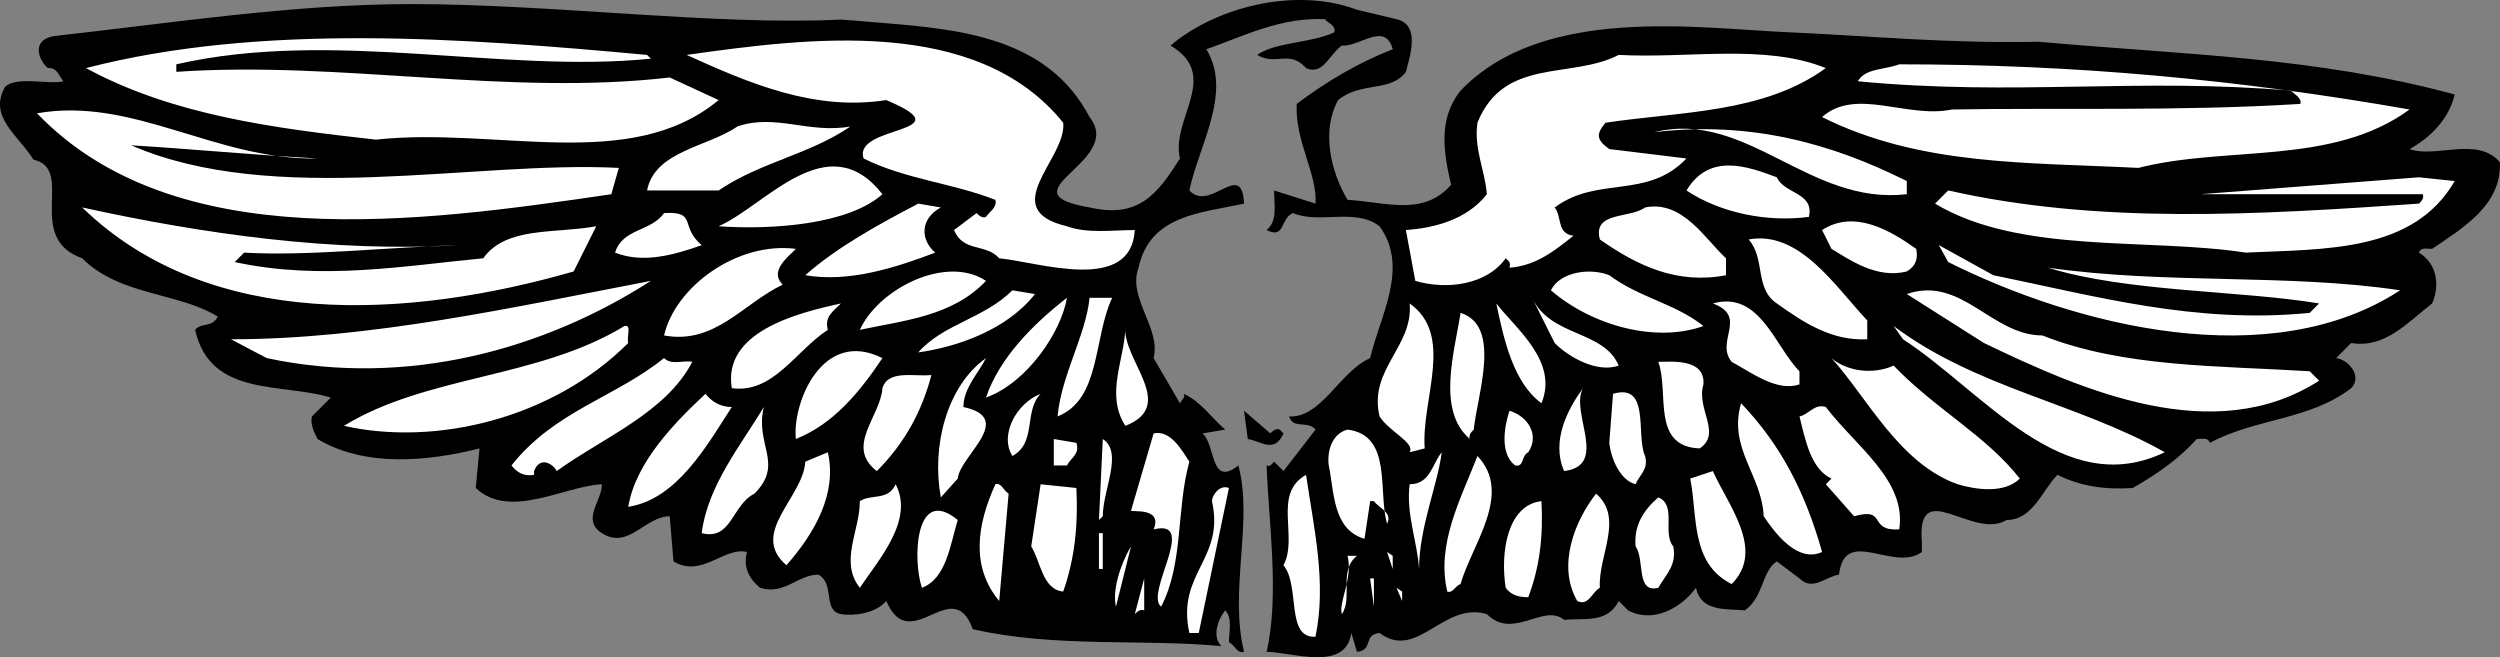
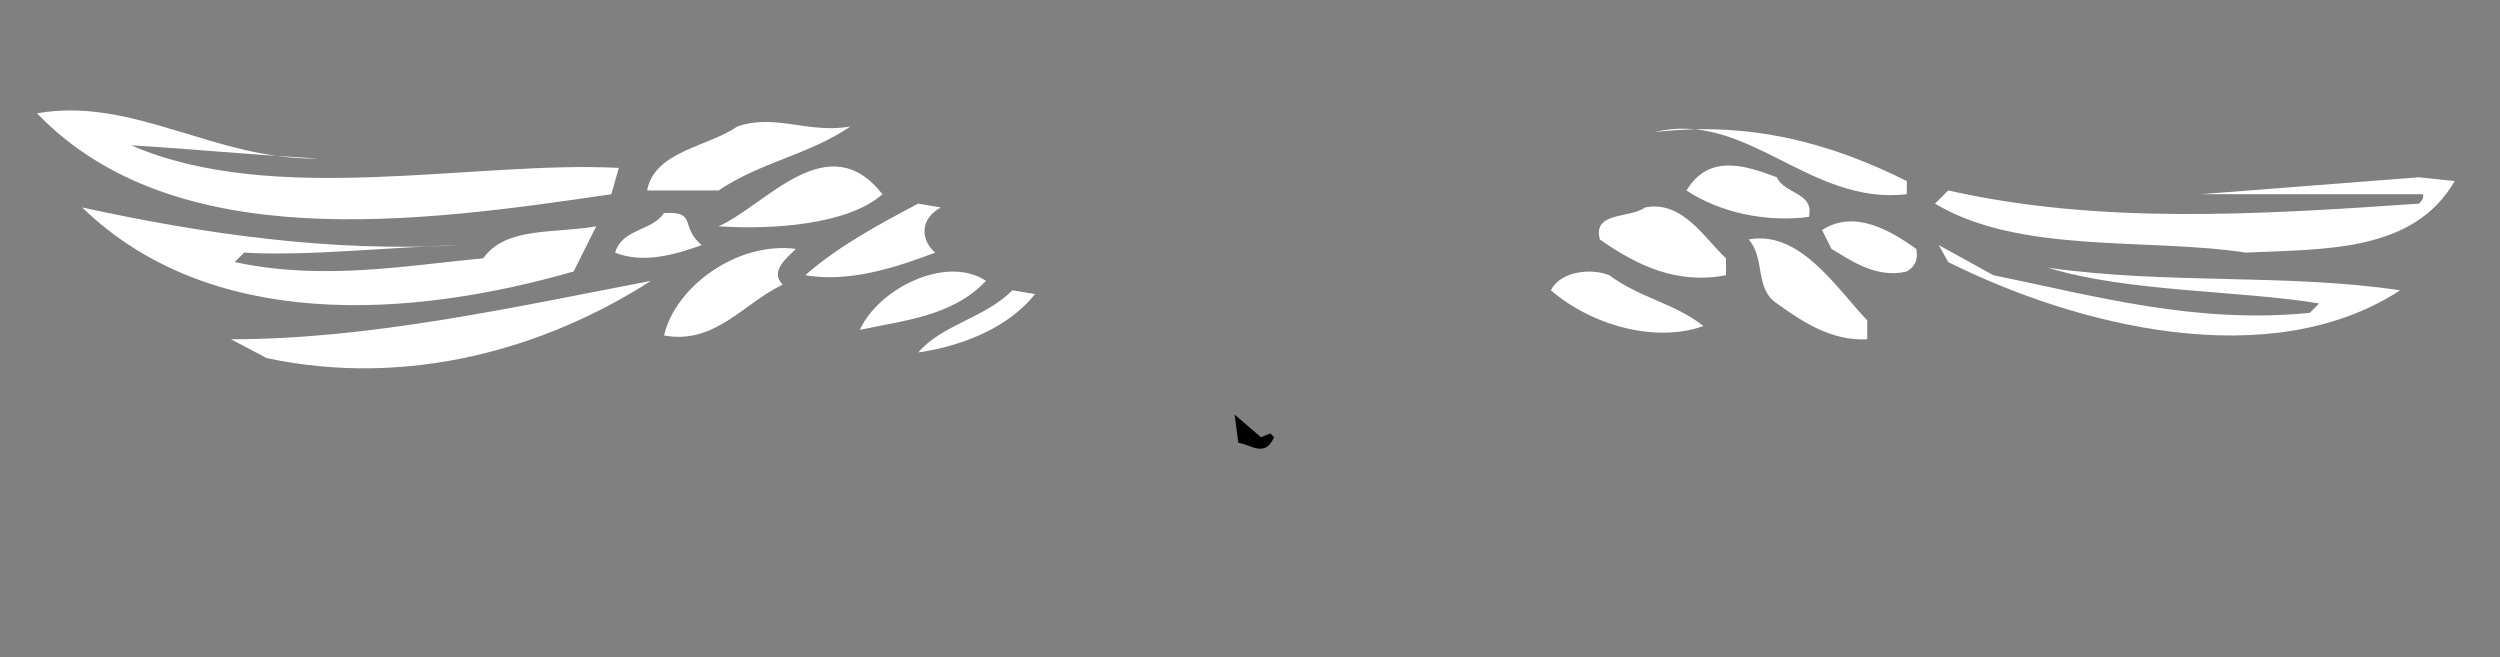
<svg xmlns="http://www.w3.org/2000/svg" width="132.77" height="34.904">
  <rect width="100%" height="100%" fill="#808080" stroke="none" />
-   <path d="M74.165 1.018c1.3.297.7 2 .5 2.797-.8 1.101-2.398.5-3.598 1.5-.902 1.601-.402 3.8.5 5.3 2 .102 4 .903 5.5-.8-.402-1.7-.703-3.5.5-5 4.399-4.598 12.7-3.297 17.5-3.098 4.399.2 8.399.598 13.2.5 7.8.7 14.699.8 22.097 2.8-.297 1.298-1.297 2.298-2.398 2.9 1.398.5 3.601-.7 4.8.699.098 2.3-2 3.5-3.601 4.601-.3 0-.598-.101-.7.2 1 .6 1.102 1.8.7 2.699-1.3 1-2.5 2.402-4.3 2.101l-.798.8c.7.099 1.399 1 .797 1.599-2.2 1.699-5.098 1.601-7.5 2.902-.098-.3-.398-.203-.7-.203-.898 1-2 1.8-3.397 2.601-1.5.102-2.801-.101-4-.699-.801.8-1.301 2.399-2.7 2.399-1.8 1.101-4.8-2.399-4.5 1.199v.5c-1.5 1.101-4.101-1.399-4.402 1.203-.7.098-1.398.898-2.098.2l-1.203-.903c-.797.5-.7 1.902-1.7 2.601-1-.101-2.3.102-2.597-1.199-.8 1.098-2.3 1.899-3.601 1.2l-.5-.5c-.602 1.199-1.801.898-2.899 1-1.101-.9-2.703 1.1-4.101-.301-2.301-.7-3.7 2.5-5.7 1-.902.101-.3.902-1.199 1l-.3-1c-.301 2.101-3.2 1-4.5 1 .699-3 .097-7 0-9.899.199.098.3-.101.398-.2l.5.5 1.7-2.202c-.4-.5-1.2 0-1.4-.7 1.7.102 2.7-2.398 4.302-3.097.5-2.203 2.097-4.8.5-7-1.301-1-3.2-.102-4.602-.703-.7.3-.398 1.402-1.398.902.597-.5.398-1.3.398-2.101l2.2.699c.1-1.598-1.098-3.297-1-5.297 1.6-1.203 3.3-2.203 5.1-2.902-.398-1.5-1.8-.098-2.698-.2-.7.5-1 1.602-1.903 1.2-.898-1-1.597-.098-2.597-.7 1-.699 2.8-.601 4.097-1.199.102-.402-.398-.5-.5-.7-2.398-.1-4.297.9-6.297 1.599 1.399 2.3-.402 5.101-.902 7.5 1.102 1.199 2.8-1.7 2.902.699-2.3.5-5 .601-5.601 3.402-.602 1.598 1.199 3.2.8 4.8l1.399 2.4c.102-.2.3-.301.2-.5.902.398 1.5 1.3 2.202 1.898l-1.203.203c.703.598.403 2.898 1.903 1.7.8 3-.5 6.597.3 9.898-.402.101-.5-.399-.8-.5 0-.598.199-1.301-.2-1.7-.402.5-.703 1.399-.203 1.899-4.2-.399-8.797.101-13.2-.899-1.097-3-3.3 1.5-4.597-1.5-.601.7-1.8.801-2.402.7-1-.2-.3-1.598-1.2-2.098-1.1 0-1.8 1.098-3.1.7-.598-.5-.9-1.102-.7-1.903-1.2-.297-2.398 1.402-3.898.5l-.2-2.399c-1.3 0-2.203 1.801-3.601.899-1.102-.7 0-1.7 0-2.598-2 .098-4.899 1.899-6.7.2l.2-2.102c-2.801.703-6.102 1-8.602-.5-.2-.399-.398-.797-.297-1.2l1-1c-2.601-.8-6.402 0-7.203-3.597.3-.402.903-.102 1.203-.703-2.101-1.297-5.203-1.098-7.203-3.098-3.097-1.101-.336-4.738-2.586-5.238C.978 7.178-.636 6.217.267 4.616c.597-.598 2.398-.098 3.097-.301-.297-.399-.336-.711-.836-.711-.5-.438-.863-1.488.336-1.688 6.3-.699 12.703-1.699 19-1.699 7.504 0 16.153 1.149 22.79.824.874.063.062 0 2.21.176 4.192.34 8.8.8 11 5 1.903 2.399-4.7 4 0 4.8 2.602.599 3.602-.702 4.8-2.6-.5-2.102 2.2-4.4-.5-6 2.5-2.102 6.7-3.102 9.903-1.9l2.098.5" />
-   <path fill="#fff" d="M34.567 3.116c-7.902.8-16.902-1.598-25.203.3v.399c8.703-.598 17.602 1.3 26.203.3l2.598 1.2c-4.7 3.902-11.8 1.402-18.2 2.101-5.398-.601-10.8-1.3-15.398-3.8 9.297-2.399 20-1.598 29.797-.7l.203.2m21.899 3.402c.199 1.898-3.602 4.598.199 5.5 1.102.398 2.402.2 3.602.2-.2 3.398-5.102 1.698-7.2 1.5-.703-.802-1.902-.302-2.402-1.5l1.2-.903c.1.101.3.3.5.203.202-.3.6-.5.5-.902-2.298-.899-4.798-1.098-7-2.2-.598-1.8 5.5-1.3 1.202-3.101-3.8.601-7.3-.899-10.601-2.399 6.398-.898 15.398-2.101 20 3.602m40.5-2.902c-3.301 2.402-7.7 2.3-11.7 2.902-.5.598-.5.898.2 1.398l4.101.5c-2.101 2.2-4.703.899-7 2.602.399.5.098 1.398 1 1.5-1 .797-2 1.598-3.402 1.7.102-.302-.098-.403-.2-.5-1 1.398-3.1 1.698-4.8 1.198l-.5-2.699c1.402-.101 3.2-.5 4.3-1.902-.1-1.297-.698-2.399-.5-3.797 1.4-3.5 5-2.3 7.5-3.602 3.7.2 7.802-.601 11 .7m31.001 2.199c-4.102 3-9.7 1.902-14.399 3.101-5.902-.3-11.601-.101-16.8-2.699 1.8-1.601 4.5.098 6.898-.402 5.3-.098 12.2.101 18.5-.297.102-.3-.3-.5-.5-.703-8.098-.7-14.7.3-23-.5.402-.7 1.402-.598 2.2-.899 9.3 0 18 .801 27.1 2.399" />
  <path fill="#fff" d="M16.864 8.416c-3.597-.199-6.597-.5-9.898-.699 7.601 3.3 18.199.8 25.898 1.2l-.398 1.398c-10.2 1.5-23.2 3.3-30.5-4.297 5.101-.902 9.5 2.5 14.898 2.398m28.301-1.699c-2.2 1.5-4.8 1.899-7 3.399h-3.8c.402-2.098 3.202-2.301 4.8-3.399 2-.7 3.8.399 6 0m56.101 2.899v.699c-5.199.601-8.5-4.5-13.402-3.297 5.102-.602 9.403.598 13.402 2.598m-5.199 1.902c-2.203.297-4.703-.203-6.5-1.402 1.2-2 3.2-1.301 4.797-.7.403.899 2 .801 1.703 2.102m-49.203-1.203c-1.797 1.601-5.797 1.902-8.7 1.703 2.5-1.102 5.802-5.402 8.7-1.703m83.5-.699c-2.2 3.8-6.898 3.601-11.098 3.8-5.199-.8-12 .102-16.5-2.601l.7-.7c8 1.801 16.3 1.301 25 .7.101-.098.3-.297.199-.5h-11.8l11.6-.899 1.9.2m-80.399 1.402c-1.102.598-1.102 1.7-.301 2.398-2.098.801-4.598 1.602-6.898 1.2 1.699-1.5 3.898-2.7 6-3.801l1.199.203" />
  <path fill="#fff" d="M24.466 13.018c-3.801.098-8.102.598-11.5.398l-.5.5c4.601 1 9 .2 13.199-.199 1.2-1.7 3.8-1.3 6-1.7l-1.2 2.4c-8.698 2.5-19.3 3.199-26.1-3.4 6.402 1.4 13.3 2.4 20.1 2m67.2.7v.899c-2.598.5-4.7-.5-6.7-1.899-.398-1.5 1.602-1.101 2.4-1.7 2-.401 3.202 1.7 4.3 2.7m-54.398-.699c-1.403.5-3.102 1-4.602.398.402-1.3 1.902-1.101 2.602-2.101 1.8-.098.8.703 2 1.703m64.499.199c.098.5 0 .899-.5 1.2-1.601.398-3-.602-4-1.2l-.5-1c1.7-1.101 3.598 0 5 1m-2.601 3.801v1c-1.898.098-3.398-.902-4.8-1.902-1.2-.801-.598-2.399-1.5-3.399 2.702-.5 4.6 2.5 6.3 4.3m6.699-2.401c5.402 1.101 10.703 2.601 16.8 2l.5-.5c-4.198-.7-10.198-.598-14.398-1.899 6.301.899 12.7.3 18.7 1.2-6.899 4.5-17.2 1.898-24-1.5l-.5-.9 2.898 1.599m-63.597-1.399c-.5.5-1.403 1.2-.7 1.899-2.101 1-3.601 3.199-6.3 2.699.597-2.598 3.898-5 7-4.598m10.097 1.699c-1.797 1.899-4.398 2.102-6.7 2.602 1-2.203 4.603-4 6.7-2.602m38.102 2.399c-2.5.902-5.899 0-8.102-1.899.5-1 2.102-1.199 3.102-.8 1.601 1.199 3.5 1.5 5 2.699m-55.899-2.399c-5.601 3.602-12.902 5.7-20.402 4.102l-1.898-1c7.398 0 15-1.703 22.3-3.102m20.399.7c-1.5 1.902-4.102 2.8-6.2 3.101 1.301-1.5 3.5-1.8 5-3.3l1.2.199" />
-   <path fill="#fff" d="m122.665 19.717.5.5c-5.598 3.598-12.598.5-17.8-2l-4.098-2.601c2.898-1 4.5 2.199 7.199 2.199 4.3 1.703 9.3 1.601 14.199 1.902m-70.301 1.399c.703-2.098 2.5-3.899 4.3-5.301-.3 1.8-2.097 4.5-4.3 5.3m6.703-5.3c-1 2.101-.601 5.402-2.902 6.3.2-2.199 1.5-4.3 1.7-6.3h1.202m26.899 3.601c-1.102.399-2.602-.398-3.399-1.199l-1.203-2.402c1 2.101 3.8 1.703 4.602 3.601m-41.301-3.3c-.398.402-.898.699-.7 1.402-1.698 1.098-2.898 3.398-5.1 3.098-.5-3 3.5-4 5.8-4.5m31 7.699-.8.203c.3-.5-1.098-1.102-1.598-1.902-.602-2.5 1.8-3.7 1.597-6 2.403 1.699.602 5.101.8 7.699m6.2-2.399c-1.5-1.101-2-3.398-2.398-5.3 1.101 1.402 3.3 3.101 2.398 5.3m13.703-1.699v.7c-1.203.398-2.5-.602-3.601-1.2-.899-1.101.898-2.402-1-3.101 2.5-.7 3.3 2.3 4.601 3.601m-17.3 3.098c-.102.101-.301.3-.2.5-1.8-1.5-.8-4.7-.5-6.7 2.2.7.899 4.301.7 6.2m-44.903-4.598c-4 4-10.2 5.5-15.097 4.399 4.398-2.7 10.3-2.5 14.898-5.301.402-.098.102.601.2.902m26.402 4.399c-1.102-1.7 0-3.598 0-5.301-.2 1.8 2.8 4.203 0 5.3m55.199 1.403c-5.399 2.598-9.602-3.203-13.899-6l-.5-.703c4.399 3.3 9.797 4.101 14.399 6.703m-78.199-4.801c-1.403 2.7-4.7 4-7.2 5.8-.203-.401-.902-.8-1.203 0v.2c-.5.098-.898-.101-1.2-.5 2.302-2.902 5.5-3.601 8.103-5.7.398.4 1 .099 1.5.2m10.097-.199c-1.2 1.797-2.597 3.5-4.597 4.297-.2-1.899 1.398-5.899 4.597-4.297" />
-   <path fill="#fff" d="M52.364 19.018c-.398.797-1.2 1.598-1.2 2.598 2.802.601-.198 2.601-.3 3.8l-.898 1c-.5-2.699.3-5.898 2.398-7.398m38.102 1.398c-.399 1.301 1 2.602-.2 3.399-2.601-.098-1.601-3-2.199-4.598.7 0 2.5-.2 2.399 1.2m10.101-1.001c2.2 2.301 4.899 3.7 6.7 6-.801.801-2.301.602-3.301.301-3.102-1.101-4.801-4.601-6.7-6.7.801.7 2.2.9 3.301.4m-51.101.499c-.5 1.899-1.399 3.602-2.899 5.102-1.703-1.3.2-2.902.297-4.402.3-1 1.703-.598 2.602-.7m34.601.7c-.703 1.3 1.399 4.101-1 4.402-.703-1.602.2-3.3 1-4.402m-45.203 1c-1.297 2-2.898 4.902-5.5 5.3.403-2.398 2.5-4.5 4.102-6 .398.5.898.7 1.398.7m14.903 2.601c-.7-1.101.199-2.8 1.5-3.3-.903.898-.2 2.6-1.5 3.3m33.597 0c.203.7-.297 1-.5 1.5-.797-.2-1.297-1.3-1.398-2.2l.199-2.6c2-.602 1.2 2.199 1.7 3.3m9.402 5.098c-1.301.601-2.5-1-3.102-1.899-.098-2.199-1.898-3.601-1.2-6 2.102 2.2 3.4 4.7 4.302 7.899m-56.7-3.098c-1.203.598-1.203 2.5-2.8 2.098.3-2.5 2.097-4.7 3.3-6.7-.5 2 1.098 3-.5 4.602m56.899-4.601c1.601 2.101 4.3 3.902 3.898 6.5-1.7.101-.598-1.2-2.398-.7l-1.5-1.699.3-.3c-1.101-.5-1.402-2.102-1.699-3.301.5-.098.797-.7 1.399-.5" />
-   <path d="M67.466 23.018c.101-.102.3-.3.5-.203l.199.203c-.5 1.098-1.2.398-1.898.297l-.2-1.5 1.399 1.203" />
-   <path fill="#fff" d="M81.165 24.018c-.398.2-.2.797-.7.7-.8-.602-.6-2-.3-2.903 1 .3 1.602 1.3 1 2.203m-7.5 3.797c.3-.598-.398-.797-.7-1.2h-.198l-.301 2c-1.7-.5-1.602-2.5-1.899-3.898-.101-.8.2-1.7 1-1.902 2.399.3 1.598 3.3 2.098 5m-10.5-3.297c-.7 2.5-.3 5.398-1.5 7.7-.898-.7 2-4.7-.398-4.102.5-1.2-1.2-.899-1.2-1l1.2-4.098c.898-.203 1.5.898 1.898 1.5m-6-1c.2.598-.3.797-.5 1.2h-.7v-1.403l1.2.203m1.402 3.898-.203.2.203-4.301c1.098.703 0 2.703 0 4.101m-16.8 2.602c-2-1.703.898-3.602 1-5.5l1.199-.5c.5 2.2-.7 4.297-2.2 6m33.598.199c-.097-1.5-.7-2.902-.5-4.5 1.102 0 1.203-1.101 1.703-1.7-.203 1.7-1.203 4-1.203 6.2m2.203.801c-.3.098-.402.5-.703.398-.597-2.5.703-4.898 1.602-7.199 1.898 2-.301 4.7-.899 6.8m14.399.001c-2.2-1.102-1.801-3.602-2.2-5.602l1.2-.398c.8 1.797 2.8 4.2 1 6m-22.102 2.797c-1.597.101-.797-2.7-1.7-3.797.802-1.5-.597-3.8 1.2-4.8.403 2.8 1.102 5.698.5 8.597m-24.199-2.598c-1.098-1.402 0-3 0-4.601.602-.399 1.5 0 1.902-.899 1 1.899-.902 4-1.902 5.5m7.902-5-.5 5.7c-1.5-1.801-1.203-4-.203-6.2.3-.101.403.3.703.5m3.598-.301c.102 2-.098 3.801-.7 5.5-1.1-.101-1.198-1.601-1.698-2.398l.5-3.3 1.898.198m6.5 7.7h-.5c-.7-3.2 1.902-3.899 1.2-7 0-.301.402-.899.902-.7l-1.602 7.7m21.301-2.399c-.399.2-.602 1-1.2.7-1.101-1.9-.101-4.301 1-5.7 1.5 1.3.098 3.3.2 5m3.898-2.199c.203 1-.398 1.5-.797 2.2-1.203.3-.703-1.5-1.203-2.2-.097-1.102.403-1.902 1.203-2.602 1 .399.2 1.899.797 2.602m-7-2.402c.102 1.902-.097 3.5-.7 5.101-.5 0-.897-.101-1.198-.5-.301-1.902.101-4.402 1.898-4.601m-31 1c-.398 1.3-.597 3.101-1.898 3.601-.5-1.402-.399-5.5 1.898-3.601m7.5.699h.203v1.902h-.203v-1.902m.903 3.902c-.2-.8.199-2.2.8-3.2l-.8 3.2m14.699-2-.301-.902.3.203zm-1.899-.699c-1 .797-.203 2.2-.8 3.098-.2-.598.597-1.899.3-3.098h.5m-11.3 2.898c-.2-.101-.403.102-.5.2l.5-1.899v1.7m12.199-.2-.2-1.5h.2zm1.5-.301-.301-.699.3.2zm0 0" />
+   <path d="M67.466 23.018l.199.203c-.5 1.098-1.2.398-1.898.297l-.2-1.5 1.399 1.203" />
</svg>